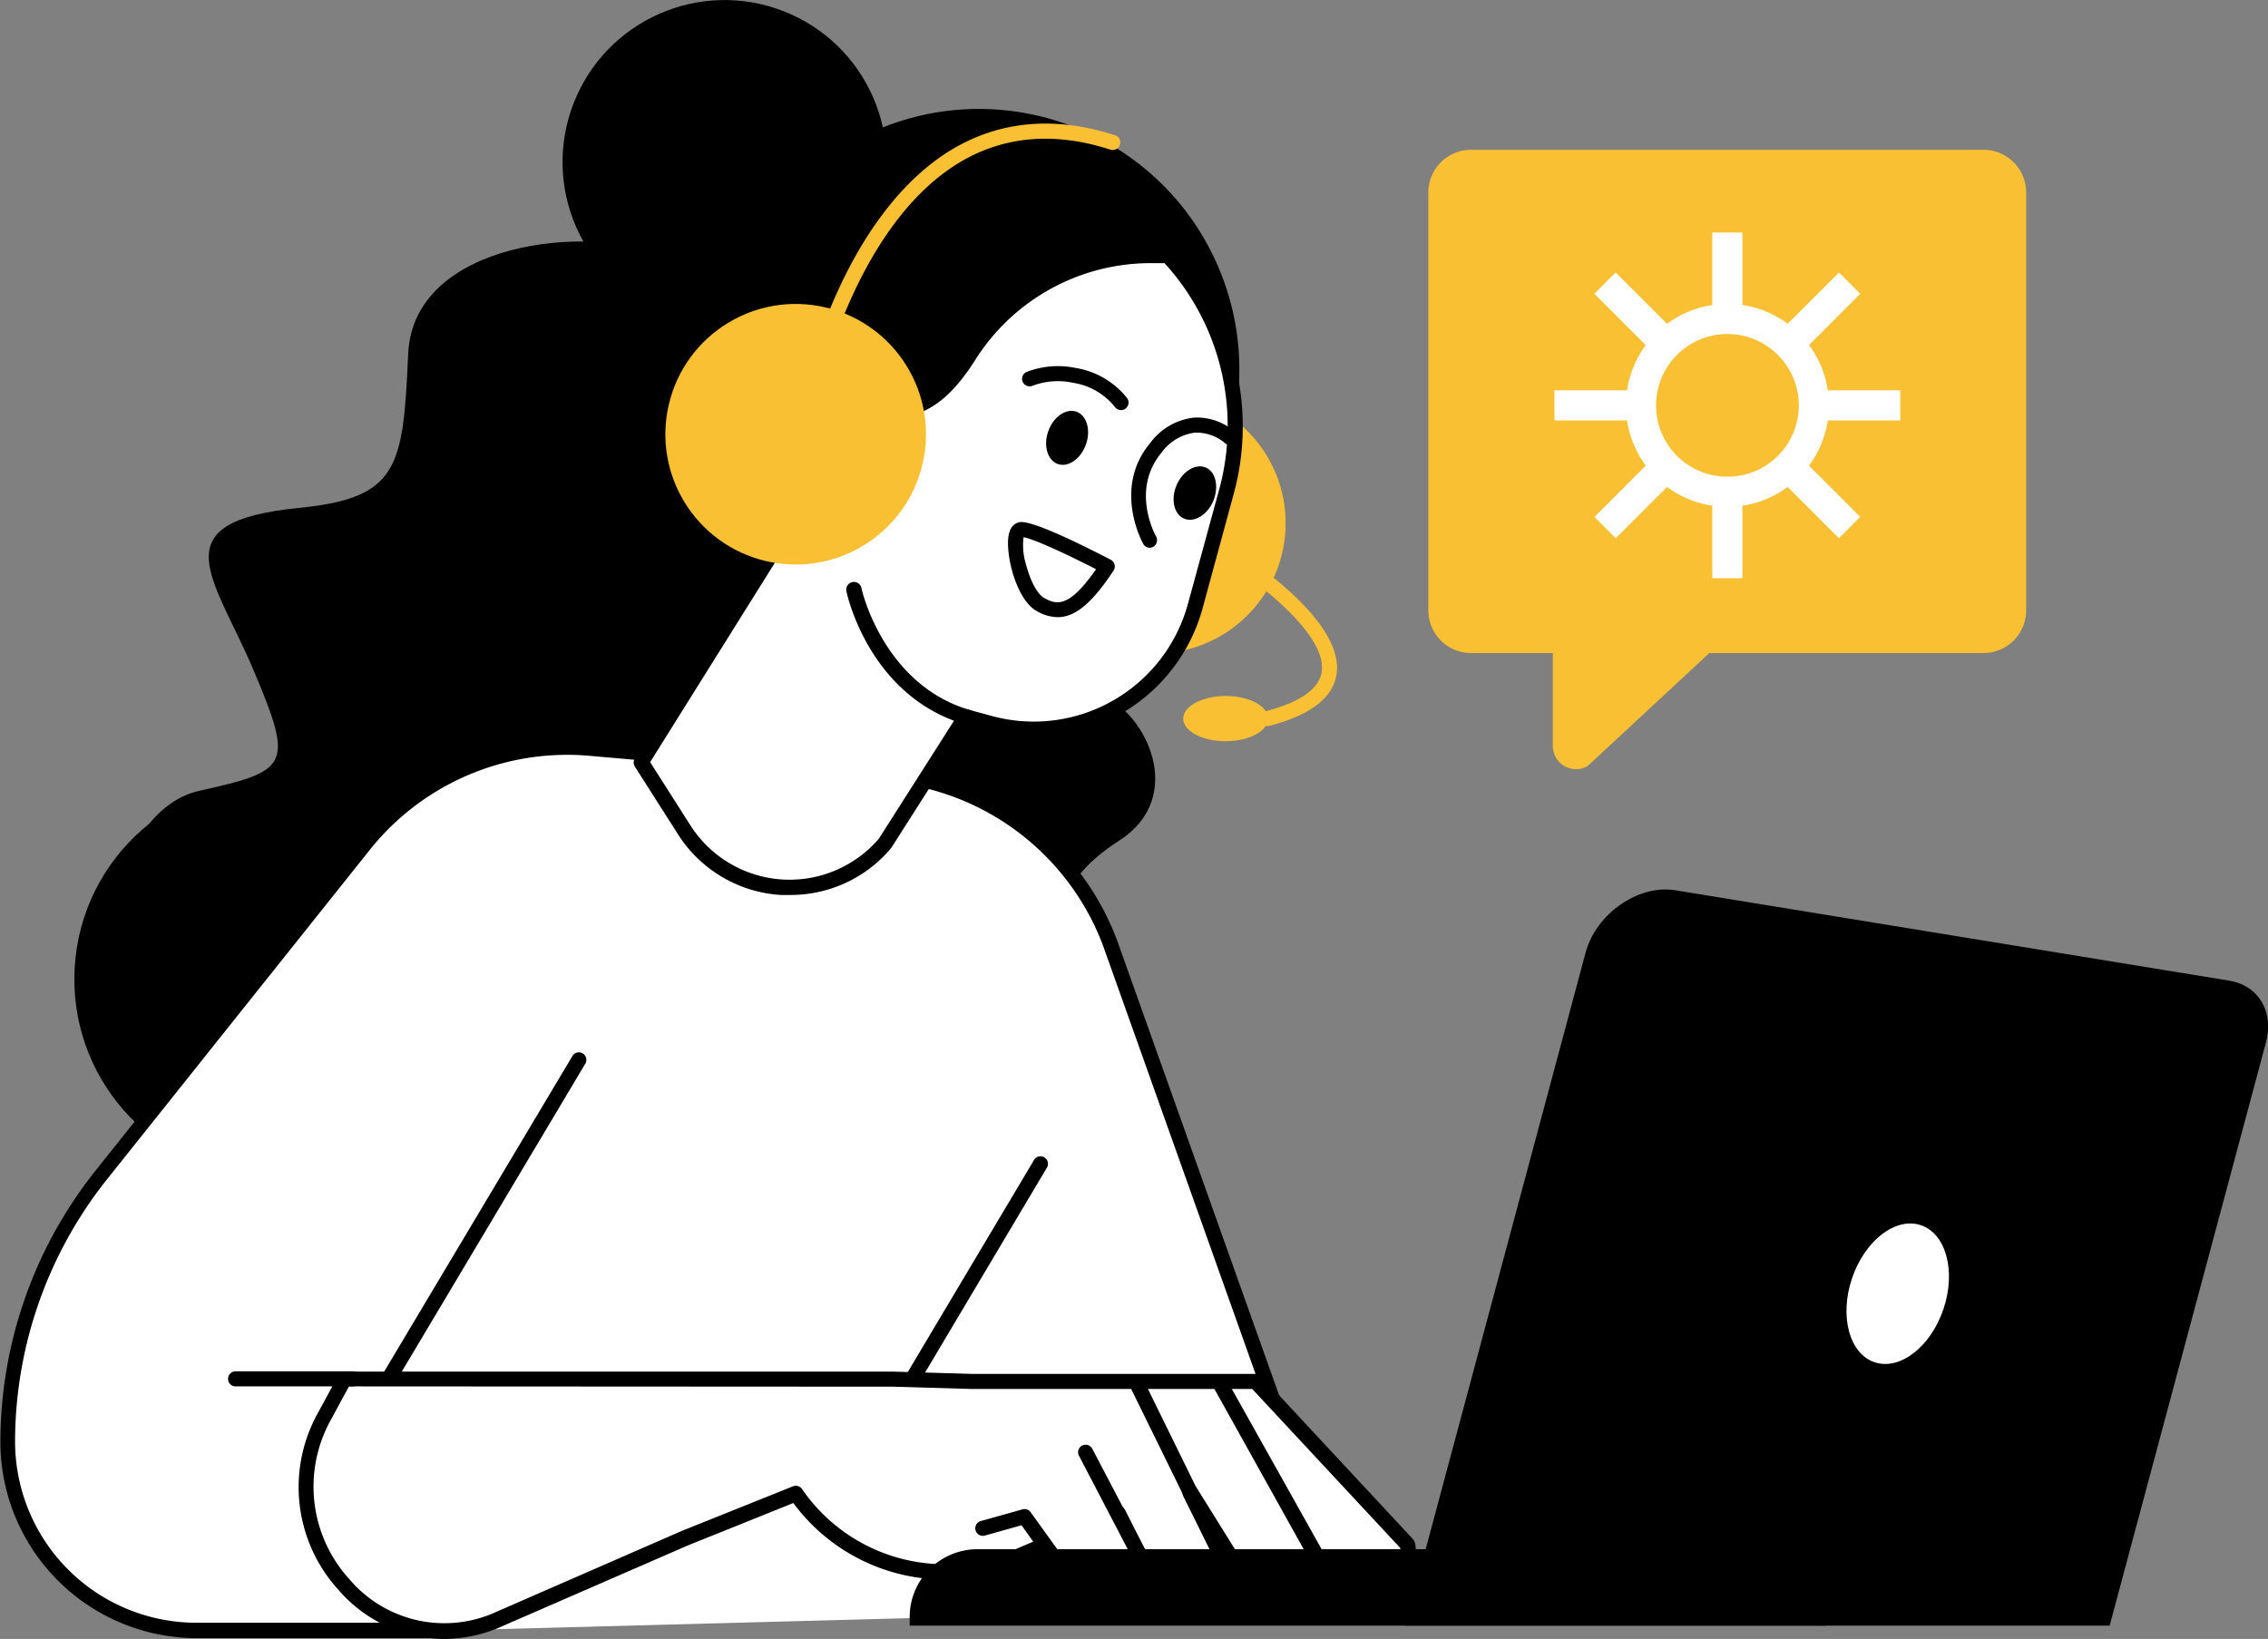
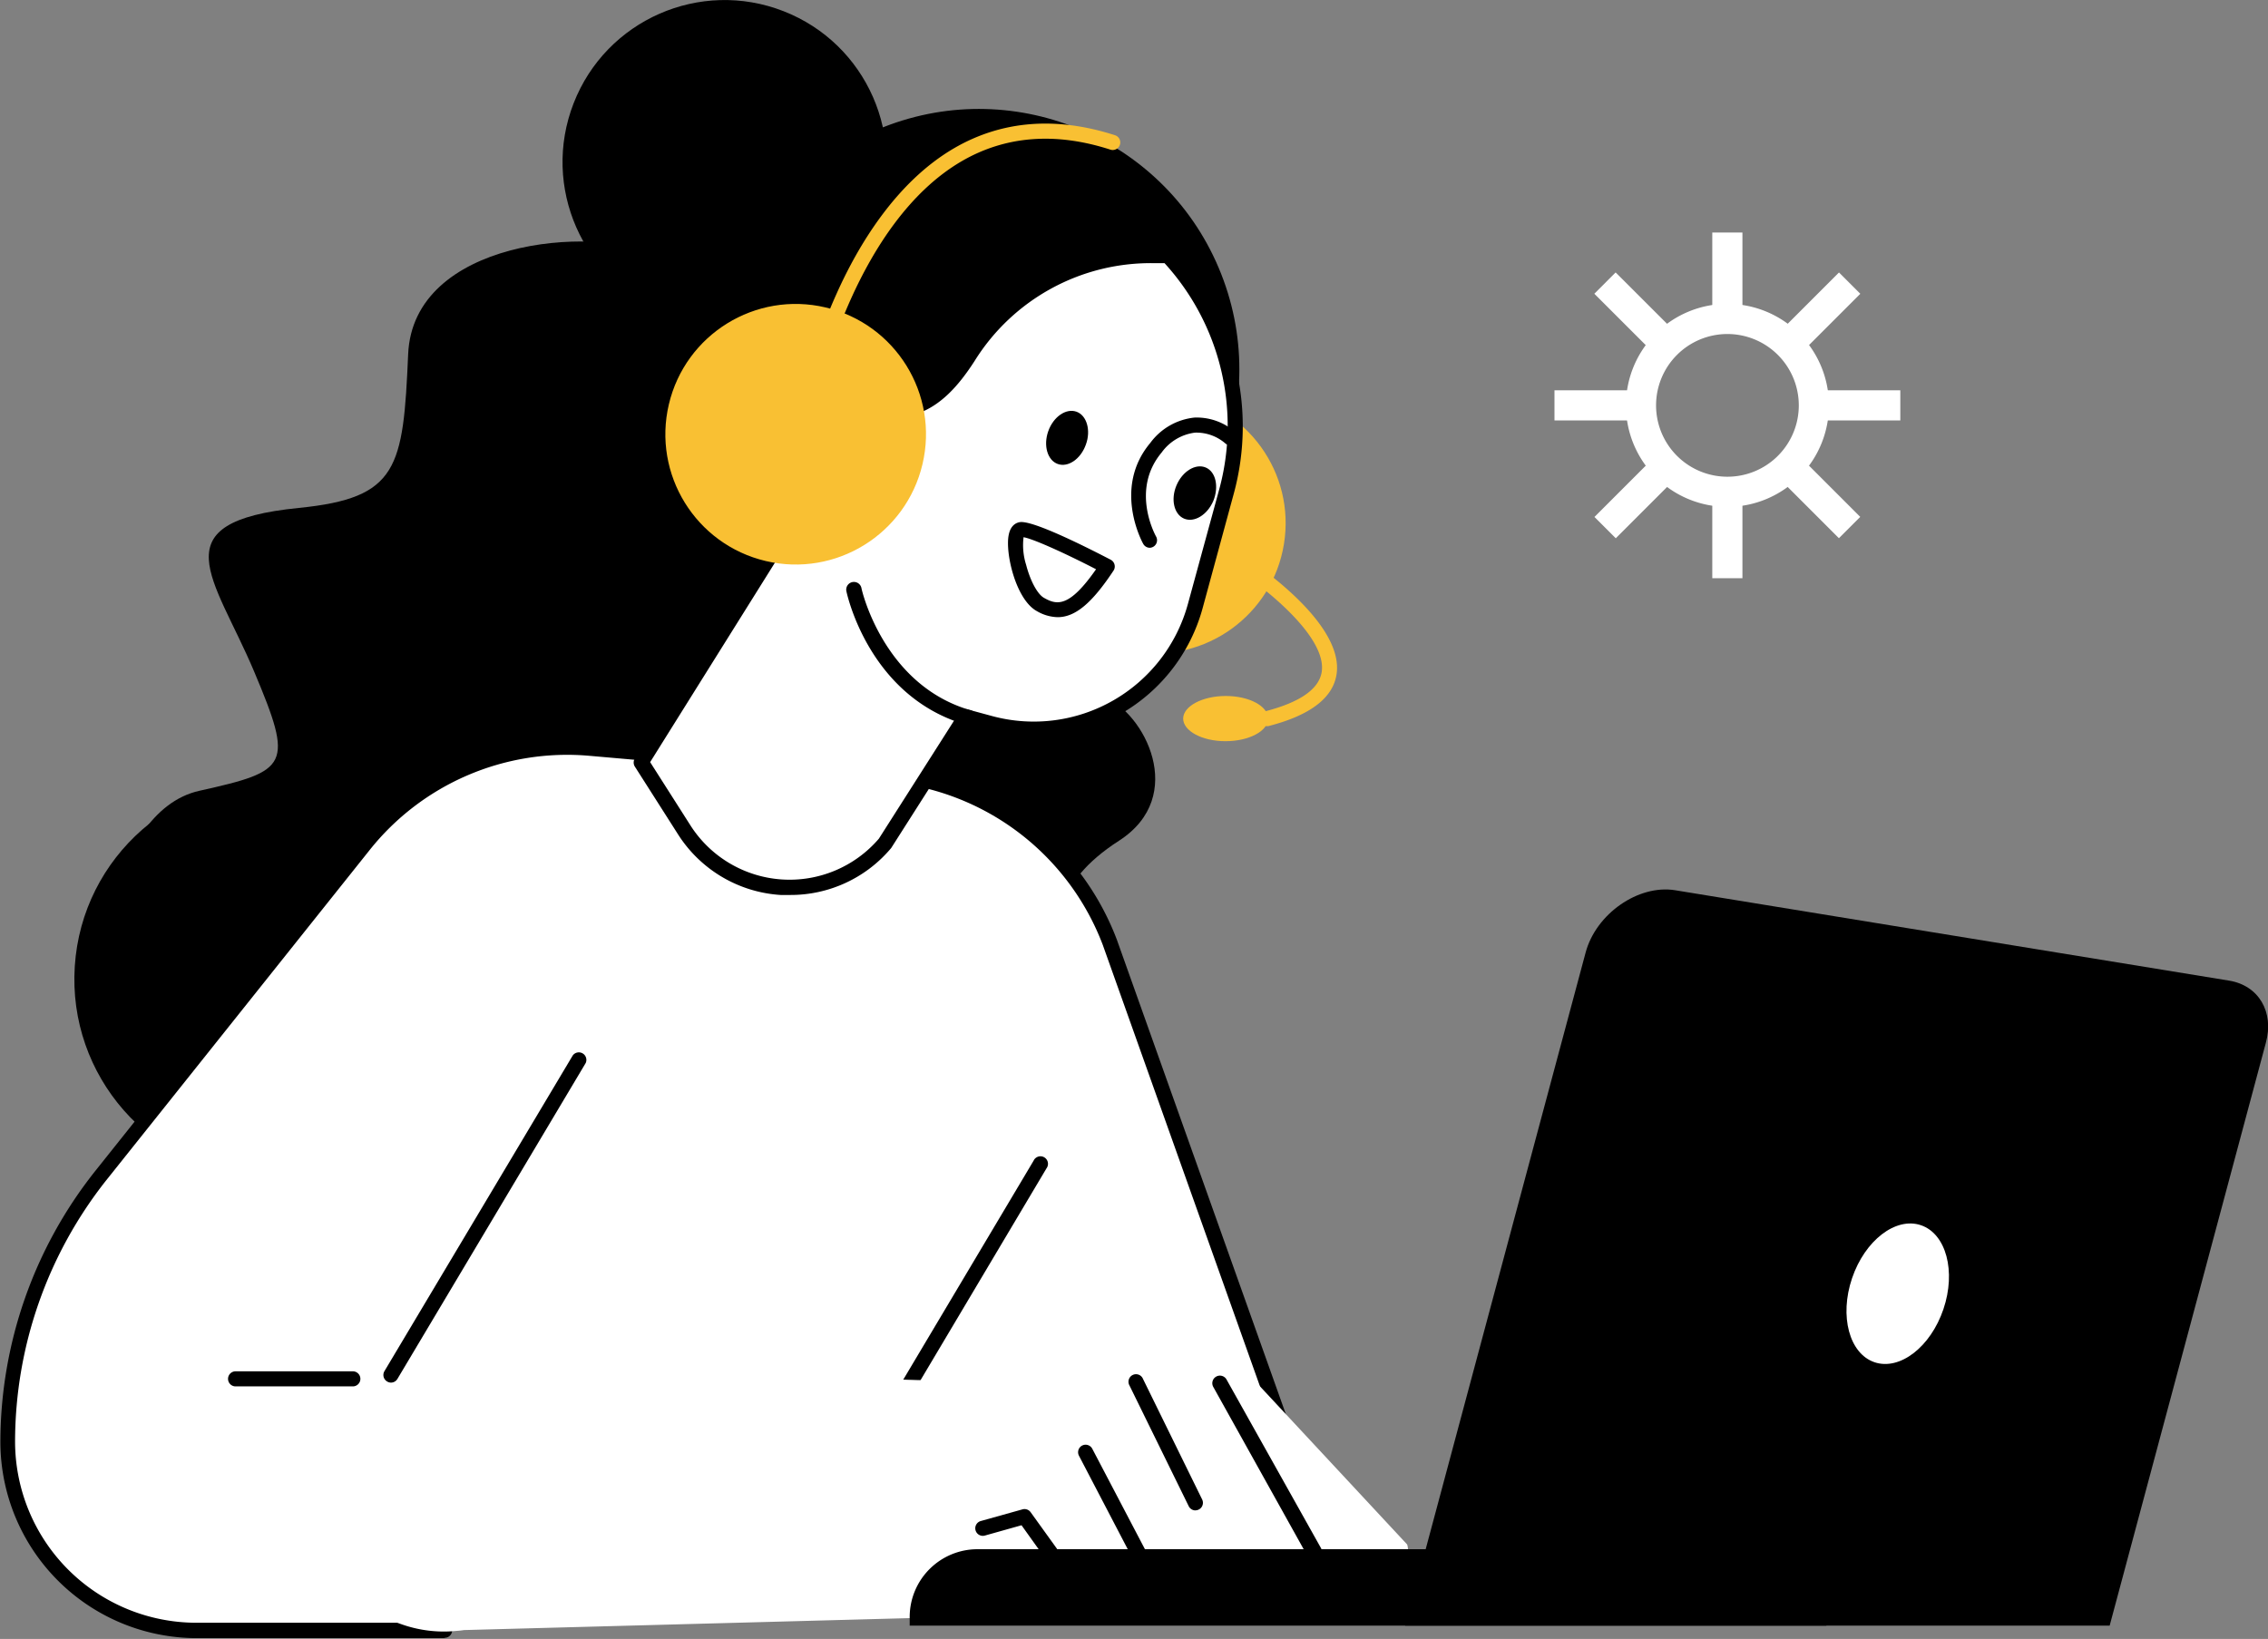
<svg xmlns="http://www.w3.org/2000/svg" viewBox="0 0 300.95 217.52">
  <rect x="0" y="0" width="300.95" height="217.52" fill="#808080" stroke="none" />
  <defs>
    <style>.cls-1{fill:#fff;}.cls-2{fill:#f9c033;}</style>
  </defs>
  <g id="Camada_2" data-name="Camada 2">
    <g id="_Layer_" data-name="&lt;Layer&gt;">
      <path d="M148.47,111.59c-4.41,2.84-6.66,5.83-7,8H14.73c1.91-6.25,5.42-13.24,11.74-14.64,11.87-2.64,12.53-3.3,7.25-15.83S21,69.27,39.66,67.41C52.85,66.09,53.5,62.13,54.16,47s24.4-17.14,33-13.19,0-5.93,7.91-7.91,9.89,2.64,11.21,5.93,17.81,4.62,21.11,16.49,16.48,10.55,11.87,30.34,2,11.87,7.25,13.85S157.7,105.66,148.47,111.59Z" />
      <circle cx="36.25" cy="129.96" r="26.38" transform="translate(-95.8 157.65) rotate(-86.26)" />
      <path class="cls-1" d="M59,216.41H26.05a25,25,0,0,1-25-25H1A56.75,56.75,0,0,1,13.37,156l34.92-43.8A34.59,34.59,0,0,1,78.34,99.31L118,102.78a34.59,34.59,0,0,1,29.37,22.31l31.37,88.11Z" />
      <path d="M59,217.41H26.05a26.07,26.07,0,0,1-26-26,57.93,57.93,0,0,1,12.59-36l34.92-43.8A35.46,35.46,0,0,1,78.43,98.32L118,101.79a35.73,35.73,0,0,1,30.21,22.95l31.38,88.13a1,1,0,0,1-1.88.67l-31.37-88.11a33.73,33.73,0,0,0-28.51-21.65l-39.62-3.47a33.5,33.5,0,0,0-29.17,12.52l-34.93,43.8A56,56,0,0,0,2,191.37a24.07,24.07,0,0,0,24.05,24H59a1,1,0,0,1,0,2Z" />
      <path d="M113.07,197.46a1,1,0,0,1-.86-1.51l24.94-41.9a1,1,0,1,1,1.72,1L113.93,197A1,1,0,0,1,113.07,197.46Z" />
      <path class="cls-1" d="M105.6,198.25c6.4,9.55,18.94,12.86,29.5,8.31l13.3-5.71,4.76,9.44a6.81,6.81,0,0,0,8.92,3.3,3,3,0,0,0,1.51-4l-5.7-11.52.1,0,8.17,13.11a6.84,6.84,0,0,0,9.19,2.48,3,3,0,0,0,1.14-4.1l-2.2-3.58,1.6,1.66a6.82,6.82,0,0,0,9.51.34h0c1.15-1.14,1.65-2,1.32-3l-20.11-21.61H128.79l-10.25-.3H45.72l-2.78,5.12c-8.27,15.21,6.61,33.49,22.68,27l25.23-11Z" />
-       <path d="M58.91,217.52a18.7,18.7,0,0,1-14-6.52,20.22,20.22,0,0,1-2.81-23.32l2.78-5.12a1,1,0,0,1,.88-.52h72.82l10.28.3h37.79a1,1,0,0,1,.73.32l20.11,21.61a1,1,0,0,1,.21.35c.58,1.68-.53,3.06-1.56,4.07a7.82,7.82,0,0,1-8.32,1.46,4,4,0,0,1-1.95,4.38,7.77,7.77,0,0,1-10.53-2.84l-.44-.71a3.85,3.85,0,0,1-.26,1.29,4,4,0,0,1-2.11,2.24,7.78,7.78,0,0,1-10.23-3.79l-4.33-8.58-12.43,5.34a25,25,0,0,1-30.27-8l-14,5.63L66,216.11A18.92,18.92,0,0,1,58.91,217.52ZM46.31,184l-2.49,4.59a18.24,18.24,0,0,0,2.54,21,16.53,16.53,0,0,0,18.89,4.6l25.2-11,14.78-5.93a1,1,0,0,1,1.2.37,23,23,0,0,0,28.28,8L148,199.93a1,1,0,0,1,1.29.47l4.76,9.44a5.81,5.81,0,0,0,7.63,2.84,2,2,0,0,0,1-2.65L157,198.54a1,1,0,0,1,0-.84,1,1,0,0,1,.64-.56l.09,0a1,1,0,0,1,1.13.43L167,210.65a5.8,5.8,0,0,0,7.85,2.14,2,2,0,0,0,.95-1.21,1.92,1.92,0,0,0-.19-1.52l-2.18-3.56a1,1,0,0,1,.24-1.31,1,1,0,0,1,1.34.1l1.59,1.66a5.8,5.8,0,0,0,8.12.29c1-1,1.12-1.51,1.09-1.79l-19.65-21.11H128.79l-10.28-.3Z" />
      <path d="M174.36,207a1,1,0,0,1-.88-.51L161,184.08a1,1,0,1,1,1.75-1l12.53,22.37a1,1,0,0,1-.87,1.49Z" />
      <path d="M158.63,200.46a1,1,0,0,1-.9-.57l-7.85-16a1,1,0,1,1,1.79-.88l7.85,16a1,1,0,0,1-.89,1.44Z" />
      <path class="cls-1" d="M144.06,192.72l7.18,13.77a4.74,4.74,0,0,1-2,6.4h0a4.75,4.75,0,0,1-6.4-2L136,201.3l-5.54,1.55Z" />
      <path d="M147.05,214.43a5.76,5.76,0,0,1-5.07-3l-6.43-9-4.87,1.37a1,1,0,0,1-1.23-.7,1,1,0,0,1,.69-1.23l5.54-1.55a1,1,0,0,1,1.08.38l6.89,9.57s0,.08.07.13a3.76,3.76,0,0,0,5.05,1.58,3.73,3.73,0,0,0,1.59-5l-7.19-13.78a1,1,0,0,1,.43-1.35,1,1,0,0,1,1.34.43L152.13,206a5.76,5.76,0,0,1-2.44,7.75A5.69,5.69,0,0,1,147.05,214.43Z" />
      <circle class="cls-2" cx="153.3" cy="69.43" r="17.29" transform="translate(60.21 209.63) rotate(-80.78)" />
      <path class="cls-2" d="M168.27,95.37c0,1.65-2.53,3-5.66,3S157,97,157,95.37s2.53-3,5.65-3S168.27,93.72,168.27,95.37Z" />
      <path class="cls-2" d="M168.27,96.37a1,1,0,0,1-.26-2c4.54-1.19,7-2.93,7.37-5.17.75-4.77-7.91-11.46-11.31-13.64a1,1,0,1,1,1.08-1.68c.54.35,13.31,8.59,12.2,15.63-.48,3.1-3.46,5.39-8.83,6.8A1.07,1.07,0,0,1,168.27,96.37Z" />
      <path d="M279.94,215.75H186.46l23.94-89.32c1.37-5.15,7-9.07,11.88-8.28l73.52,12c3.9.64,6,4.15,4.86,8.27Z" />
      <path d="M129.69,205.61H242.35a0,0,0,0,1,0,0v10.14a0,0,0,0,1,0,0H120.71a0,0,0,0,1,0,0v-1.16A9,9,0,0,1,129.69,205.61Z" />
      <circle cx="129.9" cy="49.02" r="34.55" transform="translate(-8.93 51.04) rotate(-21.51)" />
      <circle cx="96.14" cy="21.51" r="21.5" transform="translate(41.2 103.28) rotate(-68.71)" />
      <path class="cls-1" d="M105.1,49.37a10.23,10.23,0,0,1,4.62,2.87h0c10,4.66,14.5,1.79,18.71-4.9A28.36,28.36,0,0,1,153.35,33.9L155,34a33.19,33.19,0,0,1,7.74,31.32l-4.12,15.15A22.16,22.16,0,0,1,131.4,96l-3.24-.88-10.7,16.79h0a16.62,16.62,0,0,1-26.69-1.82l-5.68-8.93,20-31.9A10.37,10.37,0,0,1,92.2,56.37,10.49,10.49,0,0,1,105.1,49.37Z" />
      <path d="M104.83,118.78c-.41,0-.83,0-1.24,0a17.44,17.44,0,0,1-13.66-8.11l-5.69-8.93a1,1,0,0,1,0-1.07l18.8-30a11.56,11.56,0,0,1-3.88-.36,11.38,11.38,0,1,1,6.23-21.88h0a11.44,11.44,0,0,1,4.9,3c9.37,4.34,13.32,1.74,17.3-4.58a29.43,29.43,0,0,1,25.79-13.9L155,33a.94.94,0,0,1,.7.32,34,34,0,0,1,8,32.25l-4.12,15.15A23.2,23.2,0,0,1,131.14,97l-2.54-.69-10.3,16.17a.44.44,0,0,1-.08.11A17.4,17.4,0,0,1,104.83,118.78ZM86.27,101.15l5.35,8.4a15.61,15.61,0,0,0,25,1.76l10.66-16.74a1,1,0,0,1,1.11-.42l3.24.88a21.2,21.2,0,0,0,26-14.88L161.77,65a32.06,32.06,0,0,0-7.24-30.07l-1.22,0a27.52,27.52,0,0,0-24,13C125,54.61,120,58.1,109.43,53.19a.93.93,0,0,1-.44-.27,9.38,9.38,0,1,0-4.18,15.37,1,1,0,0,1,1.08.35,1,1,0,0,1,0,1.14Z" />
      <path d="M144.09,59c-.68,1.92-2.36,3.07-3.73,2.58s-1.94-2.45-1.26-4.36,2.36-3.07,3.74-2.58S144.78,57.13,144.09,59Z" />
      <path d="M140.35,81.91a5.7,5.7,0,0,1-2.76-.8c-2.8-1.52-4.23-7.72-3.74-10.12.28-1.42,1.17-1.66,1.54-1.7,1.85-.18,9,3.44,12,5a1,1,0,0,1,.5.64,1,1,0,0,1-.13.8C144.93,80,142.71,81.91,140.35,81.91ZM135.82,71.3a8.68,8.68,0,0,0,.34,3.66c.56,2.16,1.52,3.92,2.38,4.39,1.74,1,3.38,1.25,6.9-3.8C141.51,73.52,137.14,71.52,135.82,71.3Z" />
-       <path d="M148.75,54.43a1,1,0,0,1-.82-.43,8.84,8.84,0,0,0-5.51-3.19,9.54,9.54,0,0,0-5.41.39,1,1,0,0,1-1.31-.54,1,1,0,0,1,.54-1.3,11.53,11.53,0,0,1,6.57-.51,10.92,10.92,0,0,1,6.76,4,1,1,0,0,1-.24,1.39A1,1,0,0,1,148.75,54.43Z" />
      <path d="M161,66.48c-.8,1.87-2.54,2.92-3.88,2.35s-1.8-2.56-1-4.43,2.54-2.92,3.88-2.35S161.76,64.6,161,66.48Z" />
      <path d="M128.31,96.14a.9.9,0,0,1-.28,0c-12.65-3.75-15.6-17.11-15.72-17.68a1,1,0,0,1,2-.41c0,.12,2.85,12.76,14.33,16.17a1,1,0,0,1-.28,2Z" />
      <path d="M106.15,61.4a1.24,1.24,0,0,1-.27,0,1,1,0,0,1-.7-1.23A4.58,4.58,0,0,0,102,54.49a1,1,0,0,1-.7-1.23,1,1,0,0,1,1.22-.7,6.6,6.6,0,0,1,4.64,8.1A1,1,0,0,1,106.15,61.4Z" />
      <path d="M152.57,72.7a1,1,0,0,1-.86-.5c-.05-.08-4.14-7.38.93-13.42a8.35,8.35,0,0,1,5.86-3.36,7.76,7.76,0,0,1,5.42,1.93,1,1,0,0,1-1.36,1.47,5.86,5.86,0,0,0-4-1.4,6.45,6.45,0,0,0-4.42,2.64c-4.19,5-.77,11.08-.74,11.14a1,1,0,0,1-.87,1.5Z" />
      <path class="cls-2" d="M107.68,52.91a.75.75,0,0,1-.21,0,1,1,0,0,1-.77-1.18A69.36,69.36,0,0,1,111,39c2.83-6.33,7.84-14.82,15.64-19.35,6.3-3.65,13.47-4.23,21.32-1.7a1,1,0,0,1-.62,1.91c-7.27-2.35-13.9-1.84-19.7,1.52-14.08,8.17-18.94,30.54-19,30.76A1,1,0,0,1,107.68,52.91Z" />
      <circle class="cls-2" cx="105.58" cy="57.63" r="17.29" transform="translate(25.24 147.15) rotate(-76.72)" />
      <path d="M51.88,183.5a1,1,0,0,1-.51-.15A1,1,0,0,1,51,182L76,140.08a1,1,0,0,1,1.72,1L52.74,183A1,1,0,0,1,51.88,183.5Z" />
      <path d="M46.82,184H31.26a1,1,0,1,1,0-2H46.82a1,1,0,0,1,0,2Z" />
-       <path class="cls-2" d="M263.2,19.88h-68a5.67,5.67,0,0,0-5.67,5.67V81a5.67,5.67,0,0,0,5.67,5.67h10.85V99a3.08,3.08,0,0,0,4.62,2.67l16.15-15H263.2A5.66,5.66,0,0,0,268.86,81V25.55A5.66,5.66,0,0,0,263.2,19.88Z" />
      <path class="cls-1" d="M229.21,67.27A13.47,13.47,0,1,1,242.69,53.8,13.49,13.49,0,0,1,229.21,67.27Zm0-22.94a9.47,9.47,0,1,0,9.48,9.47A9.48,9.48,0,0,0,229.21,44.33Z" />
      <rect class="cls-1" x="227.21" y="30.86" width="4" height="11.47" />
      <rect class="cls-1" x="227.21" y="65.27" width="4" height="11.47" />
      <rect class="cls-1" x="206.27" y="51.8" width="11.47" height="4" />
      <rect class="cls-1" x="240.69" y="51.8" width="11.47" height="4" />
      <rect class="cls-1" x="211.31" y="63.97" width="11.47" height="4" transform="translate(16.94 172.83) rotate(-45.01)" />
      <rect class="cls-1" x="235.65" y="39.63" width="11.47" height="4" transform="translate(41.26 182.88) rotate(-45)" />
      <rect class="cls-1" x="215.04" y="35.9" width="4" height="11.47" transform="translate(34.16 165.72) rotate(-45.02)" />
      <rect class="cls-1" x="239.38" y="60.24" width="4" height="11.47" transform="translate(24.04 189.99) rotate(-45)" />
      <ellipse class="cls-1" cx="251.83" cy="171.72" rx="9.6" ry="6.4" transform="translate(8.39 355.14) rotate(-71.29)" />
    </g>
  </g>
</svg>